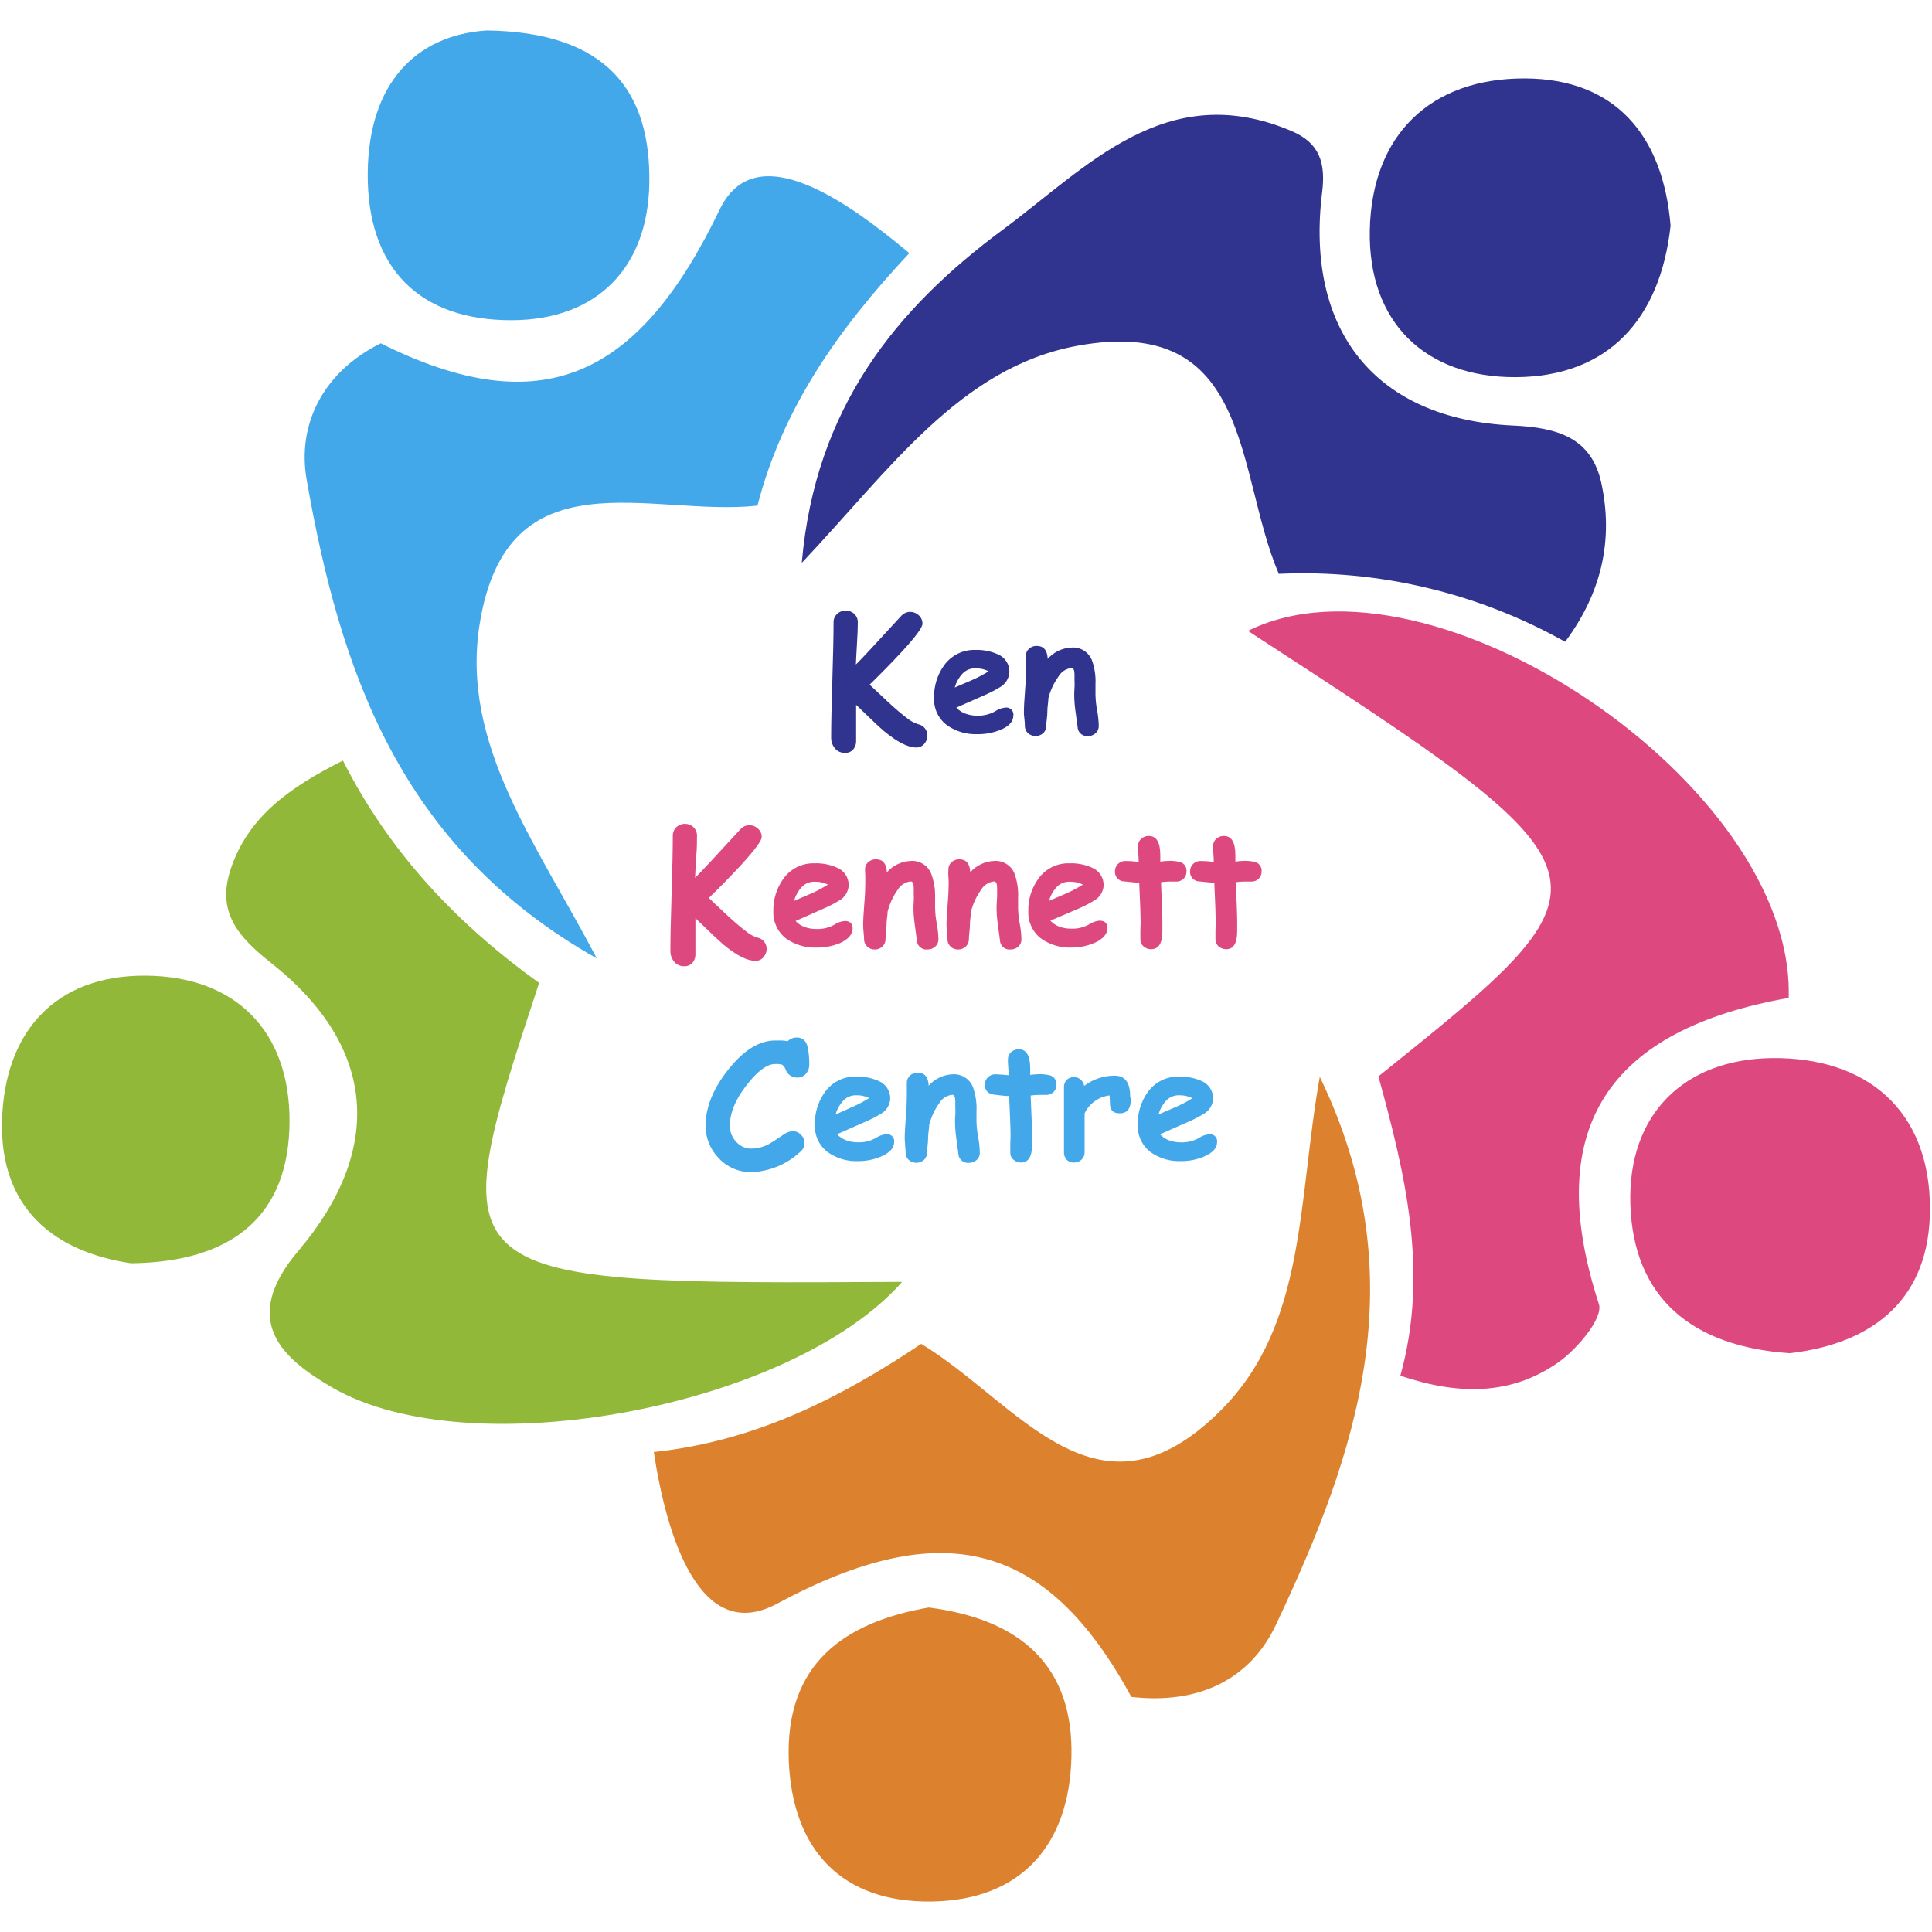
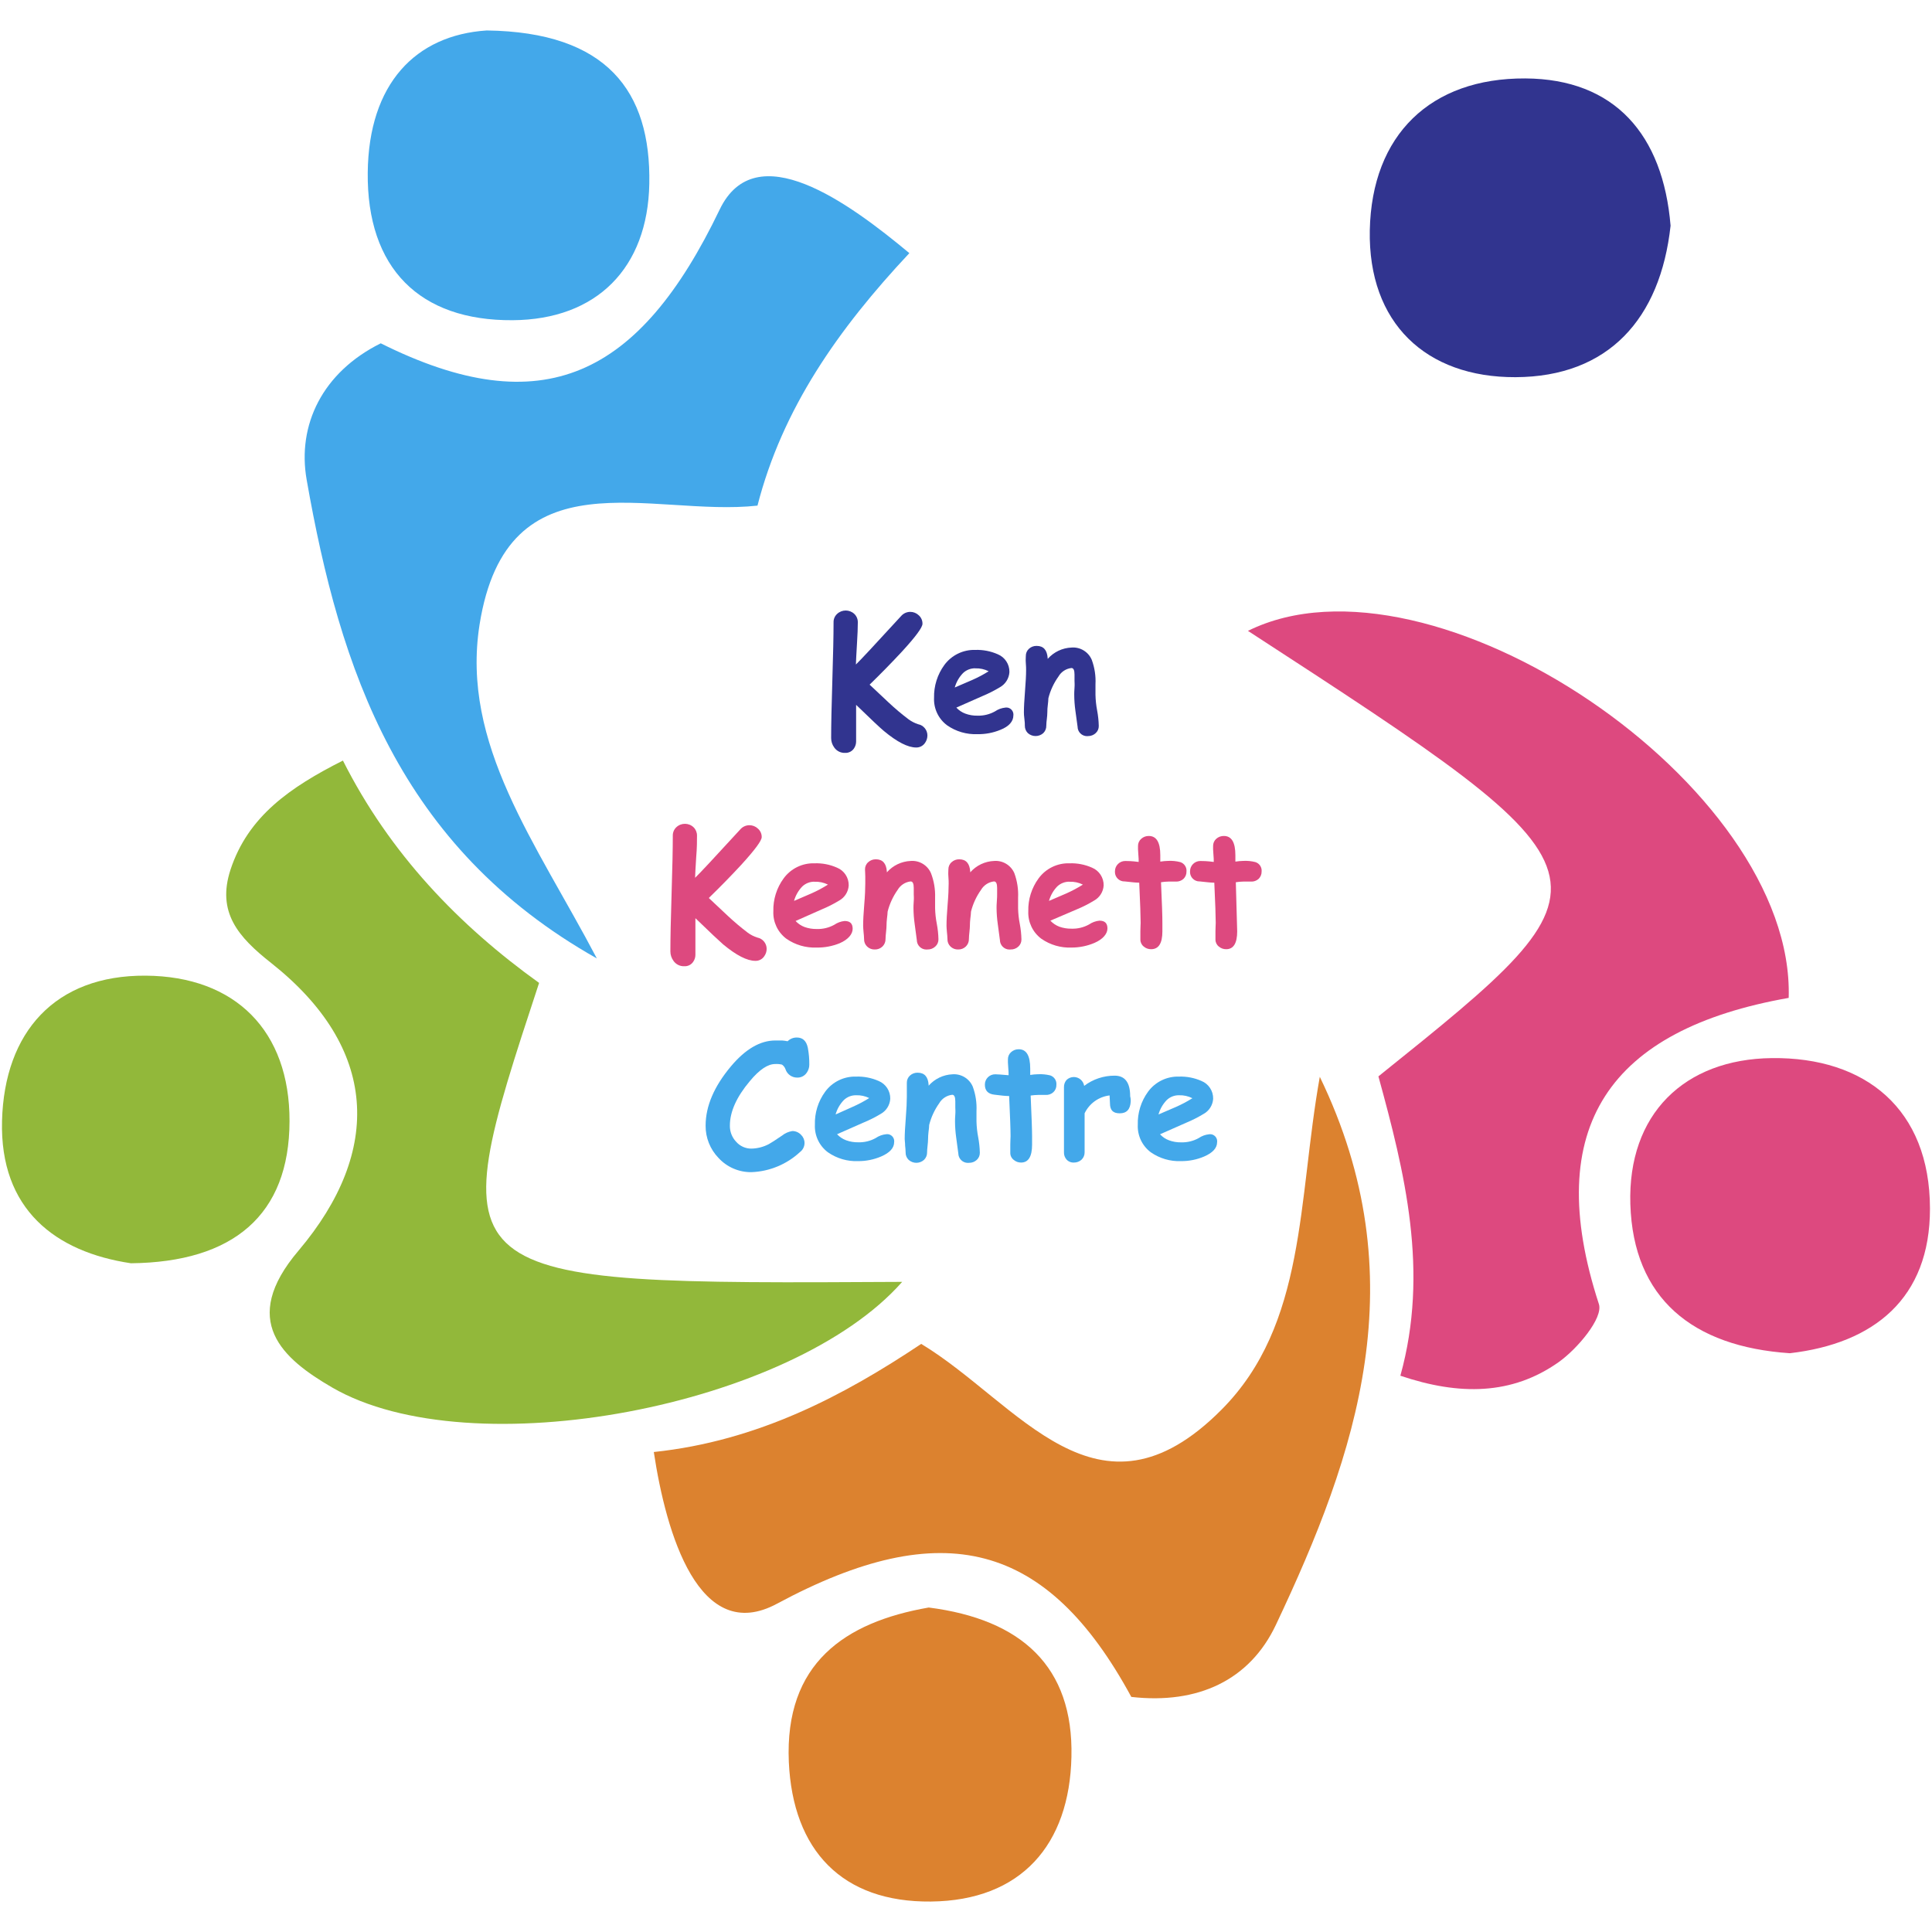
<svg xmlns="http://www.w3.org/2000/svg" width="100%" height="100%" viewBox="0 0 352 352" version="1.1" xml:space="preserve" style="fill-rule:evenodd;clip-rule:evenodd;stroke-linejoin:round;stroke-miterlimit:2;">
  <g transform="matrix(1,0,0,1,0.37,5.55)">
    <g id="Layer_2">
      <g id="Layer_1-2">
        <path d="M325.52,176.26C293,182 280.38,199.63 290.94,232.05C291.76,234.59 287.01,240.21 283.6,242.63C275.1,248.63 265.53,248.73 254.77,245.1C260.05,226.1 255.57,208.04 250.77,190.56C296,154.25 296,154.25 227,109.39C260.37,92.87 326.71,137.45 325.52,176.26Z" style="fill:rgb(221,73,127);fill-rule:nonzero;" />
-         <path d="M284.79,111.38C268.899,102.463 250.823,98.174 232.62,99C224.71,80.56 227.9,51.58 195.92,57.45C174.61,61.35 161.77,80 145.71,97C148.16,68.62 163.03,50.6 182.33,36.3C197.6,25 212.06,8.57 235,18.35C240.15,20.54 241.16,24.3 240.52,29.44C237.39,54.69 250.2,70.82 275.28,71.98C283.51,72.35 289.6,74.25 291.39,82.48C293.59,92.73 291.5,102.37 284.79,111.38Z" style="fill:rgb(49,52,143);fill-rule:nonzero;" />
        <path d="M167.47,239.3C185.23,250.03 199.58,274 222.17,251.3C237.68,235.73 236.05,213.18 240.09,190.64C257.83,227.31 246.87,259.24 232.09,290.49C227.33,300.57 217.89,305 205.75,303.62C190.4,275.34 171.43,270.39 141.23,286.62C127,294.32 121,273.91 118.75,259C137.76,257 153.44,248.67 167.47,239.3Z" style="fill:rgb(220,130,47);fill-rule:nonzero;" />
        <path d="M164,228C144,250.73 85.49,261.95 60.14,247.24C51.14,242.01 43.14,235.11 54.02,222.31C69.43,204.08 68.52,185.31 49.02,169.89C43.02,165.16 39.09,160.66 41.63,152.89C44.83,143.18 52.47,137.89 62.11,133.02C70.67,150.02 83.29,163.08 97.85,173.53C79.77,228.46 79.77,228.46 164,228Z" style="fill:rgb(146,184,58);fill-rule:nonzero;" />
        <path d="M108.37,169.07C72.28,148.7 61.56,116.36 55.5,81.85C53.75,71.89 58.37,62.28 69,57C98.56,71.76 116.16,63 130.75,32.63C137.31,18.97 154.23,31.35 165.31,40.57C152.31,54.44 142.17,68.93 137.64,86.57C118.28,88.72 92,76.7 87,108.27C83.58,130.08 97.3,148 108.37,169.07Z" style="fill:rgb(67,168,234);fill-rule:nonzero;" />
        <path d="M325.73,241C307.98,239.81 297.2,231 296.67,213.84C296.17,197.43 306.51,187.41 322.45,187.23C339.51,187.03 351.24,196.51 351.26,214.65C351.28,231 341.06,239.23 325.73,241Z" style="fill:rgb(221,73,127);fill-rule:nonzero;" />
        <path d="M304,35.57C302.14,52.57 292.65,63.1 275.75,63.17C259.41,63.23 248.88,53.29 249.2,36.41C249.55,19 260.29,8.65 277.53,8.74C293.84,8.83 302.63,19 304,35.57Z" style="fill:rgb(49,52,143);fill-rule:nonzero;" />
        <path d="M168.84,287.33C185.74,289.49 195.22,298.08 194.84,314.52C194.5,330.52 185.71,340.73 169.24,340.9C153.06,341.07 144.08,331.59 143.35,315.47C142.57,297.53 153.5,290 168.84,287.33Z" style="fill:rgb(220,130,47);fill-rule:nonzero;" />
        <path d="M23.49,224.61C9.73,222.56 -0.43,214.8 0,198.65C0.43,182.5 9.65,172.1 26.17,172.21C42.53,172.32 52.42,182.29 52.38,198.71C52.35,215.83 42.12,224.41 23.49,224.61Z" style="fill:rgb(146,184,58);fill-rule:nonzero;" />
        <path d="M88.31,0C110.2,0.29 118.25,11.07 117.93,27.94C117.64,43.27 108.37,52.68 93.04,52.79C76.04,52.91 66.45,43.29 66.63,25.89C66.8,9.69 75.35,0.85 88.31,0Z" style="fill:rgb(67,168,234);fill-rule:nonzero;" />
        <path d="M155.61,122.87L155.61,129.53C155.612,129.986 155.476,130.432 155.22,130.81C154.863,131.343 154.251,131.651 153.61,131.62C152.815,131.659 152.056,131.279 151.61,130.62C151.253,130.129 151.06,129.537 151.06,128.93C151.06,126.59 151.133,123.073 151.28,118.38C151.427,113.687 151.5,110.17 151.5,107.83C151.485,107.255 151.718,106.701 152.14,106.31C153.016,105.473 154.414,105.473 155.29,106.31C155.7,106.708 155.928,107.259 155.92,107.83C155.92,108.783 155.87,110.063 155.77,111.67C155.66,113.55 155.59,114.83 155.57,115.52C156.31,114.82 159.047,111.887 163.78,106.72C164.202,106.219 164.824,105.929 165.479,105.929C166.059,105.929 166.615,106.155 167.03,106.56C167.468,106.95 167.713,107.514 167.7,108.1C167.7,108.767 166.447,110.463 163.94,113.19C162.08,115.19 160.12,117.19 158.07,119.19L161.53,122.44C162.687,123.528 163.902,124.553 165.17,125.51C165.7,125.896 166.287,126.197 166.91,126.4C167.897,126.588 168.613,127.466 168.6,128.47C168.594,128.939 168.448,129.395 168.18,129.78C167.823,130.329 167.205,130.656 166.55,130.64C165.043,130.64 163.087,129.64 160.68,127.64C159.967,127.047 158.277,125.457 155.61,122.87Z" style="fill:rgb(49,52,143);fill-rule:nonzero;" />
        <path d="M177.71,128.21C175.744,128.291 173.804,127.726 172.19,126.6C170.615,125.435 169.722,123.557 169.81,121.6C169.756,119.448 170.418,117.337 171.69,115.6C173.005,113.817 175.116,112.792 177.33,112.86C178.732,112.815 180.126,113.085 181.41,113.65C182.721,114.187 183.571,115.483 183.54,116.9C183.472,118.054 182.819,119.096 181.81,119.66C180.791,120.274 179.728,120.813 178.63,121.27L173.87,123.37C174.322,123.861 174.884,124.239 175.51,124.47C176.214,124.73 176.96,124.855 177.71,124.84C178.828,124.876 179.934,124.607 180.91,124.06C181.47,123.678 182.116,123.441 182.79,123.37C182.856,123.359 182.924,123.354 182.991,123.354C183.693,123.354 184.271,123.932 184.271,124.634C184.271,124.69 184.267,124.745 184.26,124.8C184.26,125.87 183.48,126.8 181.9,127.42C180.573,127.969 179.146,128.238 177.71,128.21ZM177.33,116.21C176.493,116.192 175.682,116.509 175.08,117.09C174.37,117.825 173.855,118.726 173.58,119.71L176.76,118.34C177.798,117.885 178.801,117.354 179.76,116.75C179.008,116.372 178.172,116.189 177.33,116.22L177.33,116.21Z" style="fill:rgb(49,52,143);fill-rule:nonzero;" />
        <path d="M197.89,128.56C197.82,128.569 197.75,128.573 197.68,128.573C196.739,128.573 195.964,127.801 195.96,126.86C195.82,125.86 195.69,124.86 195.56,123.93C195.425,122.962 195.354,121.987 195.35,121.01C195.35,120.76 195.35,120.35 195.4,119.75C195.45,119.15 195.4,118.75 195.4,118.49L195.4,117.34C195.4,116.56 195.22,116.16 194.84,116.16C193.847,116.271 192.965,116.852 192.47,117.72C191.62,118.908 190.999,120.244 190.64,121.66C190.64,121.98 190.59,122.41 190.53,122.94C190.474,123.361 190.447,123.785 190.45,124.21C190.441,124.618 190.41,125.025 190.36,125.43C190.303,125.834 190.269,126.242 190.26,126.65C190.277,127.163 190.077,127.661 189.71,128.02C188.913,128.731 187.697,128.731 186.9,128.02C186.538,127.661 186.339,127.169 186.35,126.66C186.35,126.39 186.35,125.98 186.27,125.44C186.19,124.9 186.18,124.44 186.18,124.23C186.18,123.3 186.25,122.03 186.38,120.39C186.51,118.75 186.58,117.47 186.58,116.54C186.58,116.26 186.58,115.83 186.53,115.26C186.48,114.69 186.53,114.26 186.53,113.98C186.518,113.475 186.726,112.989 187.1,112.65C187.484,112.3 187.99,112.113 188.51,112.13C189.74,112.13 190.4,112.87 190.51,114.35L190.51,114.5C191.614,113.243 193.188,112.494 194.86,112.43C196.435,112.304 197.923,113.206 198.54,114.66C199.069,116.088 199.3,117.609 199.22,119.13L199.22,121.05C199.242,122 199.342,122.947 199.52,123.88C199.697,124.814 199.798,125.76 199.82,126.71C199.835,127.208 199.63,127.687 199.26,128.02C198.889,128.368 198.399,128.561 197.89,128.56Z" style="fill:rgb(49,52,143);fill-rule:nonzero;" />
        <path d="M126.33,161.74L126.33,168.4C126.334,168.858 126.194,169.306 125.93,169.68C125.574,170.215 124.961,170.523 124.32,170.49C123.525,170.531 122.764,170.151 122.32,169.49C121.964,168.998 121.771,168.407 121.77,167.8C121.77,165.45 121.84,161.94 121.99,157.24C122.14,152.54 122.21,149.04 122.21,146.69C122.201,146.121 122.43,145.574 122.84,145.18C123.715,144.332 125.125,144.332 126,145.18C126.404,145.578 126.628,146.123 126.62,146.69C126.62,147.64 126.62,148.92 126.48,150.54C126.36,152.42 126.29,153.7 126.27,154.38C127.01,153.69 129.75,150.75 134.48,145.59C134.902,145.089 135.524,144.799 136.179,144.799C136.759,144.799 137.315,145.025 137.73,145.43C138.169,145.816 138.418,146.375 138.41,146.96C138.41,147.62 137.15,149.31 134.64,152.06C132.787,154.06 130.83,156.06 128.77,158.06L132.24,161.32C133.4,162.405 134.615,163.43 135.88,164.39C136.408,164.777 136.995,165.075 137.62,165.27C138.608,165.463 139.324,166.343 139.31,167.35C139.305,167.821 139.155,168.278 138.88,168.66C138.525,169.21 137.904,169.534 137.25,169.51C135.74,169.51 133.79,168.51 131.38,166.51C130.69,165.91 129,164.33 126.33,161.74Z" style="fill:rgb(221,73,127);fill-rule:nonzero;" />
        <path d="M148.42,167.09C146.454,167.171 144.514,166.606 142.9,165.48C141.333,164.309 140.445,162.434 140.53,160.48C140.474,158.327 141.135,156.216 142.41,154.48C143.717,152.694 145.828,151.666 148.04,151.74C149.442,151.69 150.838,151.96 152.12,152.53C153.437,153.061 154.292,154.36 154.26,155.78C154.189,156.933 153.531,157.972 152.52,158.53C151.503,159.149 150.44,159.687 149.34,160.14L144.58,162.25C145.034,162.738 145.596,163.115 146.22,163.35C146.926,163.6 147.671,163.722 148.42,163.71C149.54,163.749 150.65,163.483 151.63,162.94C152.189,162.557 152.836,162.319 153.51,162.25C154.51,162.25 154.98,162.72 154.98,163.67C154.98,164.62 154.19,165.62 152.62,166.3C151.288,166.844 149.859,167.113 148.42,167.09ZM148.04,155.09C147.208,155.075 146.403,155.387 145.8,155.96C145.09,156.699 144.575,157.603 144.3,158.59L147.48,157.22C148.517,156.759 149.52,156.224 150.48,155.62C149.712,155.237 148.858,155.058 148,155.1L148.04,155.09Z" style="fill:rgb(221,73,127);fill-rule:nonzero;" />
        <path d="M168.61,167.44C168.544,167.448 168.477,167.452 168.41,167.452C167.462,167.452 166.68,166.678 166.67,165.73L166.28,162.81C166.141,161.839 166.068,160.86 166.06,159.88C166.06,159.64 166.06,159.22 166.11,158.63C166.16,158.04 166.11,157.63 166.11,157.37L166.11,156.21C166.11,155.43 165.92,155.04 165.54,155.04C164.551,155.155 163.672,155.73 163.17,156.59C162.328,157.785 161.711,159.123 161.35,160.54C161.35,160.86 161.29,161.28 161.23,161.81C161.179,162.231 161.153,162.655 161.15,163.08C161.15,163.347 161.12,163.757 161.06,164.31C161.01,164.715 160.979,165.122 160.97,165.53C160.982,166.044 160.779,166.541 160.41,166.9C160.035,167.261 159.53,167.456 159.01,167.44C158.489,167.46 157.983,167.264 157.61,166.9C157.243,166.545 157.043,166.05 157.06,165.54C157.05,165.135 157.02,164.732 156.97,164.33C156.92,163.78 156.89,163.33 156.89,163.11C156.89,162.19 156.95,160.91 157.09,159.27C157.23,157.63 157.28,156.35 157.28,155.43L157.28,154.14C157.28,153.57 157.23,153.14 157.23,152.87C157.215,152.363 157.428,151.874 157.81,151.54C158.19,151.189 158.693,150.999 159.21,151.01C160.437,151.01 161.103,151.75 161.21,153.23L161.21,153.39C162.313,152.13 163.887,151.378 165.56,151.31C167.137,151.186 168.626,152.086 169.25,153.54C169.796,154.962 170.051,156.478 170,158L170,159.92C170.021,160.874 170.125,161.824 170.31,162.76C170.487,163.69 170.587,164.633 170.61,165.58C170.622,166.082 170.413,166.565 170.04,166.9C169.654,167.262 169.139,167.456 168.61,167.44Z" style="fill:rgb(221,73,127);fill-rule:nonzero;" />
        <path d="M183.75,167.44C183.684,167.448 183.617,167.452 183.55,167.452C182.602,167.452 181.82,166.678 181.81,165.73L181.42,162.81C181.281,161.839 181.208,160.86 181.2,159.88C181.2,159.64 181.2,159.22 181.25,158.63C181.3,158.04 181.3,157.63 181.3,157.37L181.3,156.21C181.3,155.43 181.11,155.04 180.73,155.04C179.741,155.155 178.862,155.73 178.36,156.59C177.513,157.782 176.896,159.122 176.54,160.54C176.54,160.86 176.48,161.28 176.42,161.81C176.369,162.231 176.343,162.655 176.34,163.08C176.34,163.347 176.31,163.757 176.25,164.31C176.2,164.715 176.169,165.122 176.16,165.53C176.172,166.044 175.969,166.541 175.6,166.9C175.225,167.261 174.72,167.456 174.2,167.44C173.679,167.46 173.173,167.264 172.8,166.9C172.433,166.545 172.233,166.05 172.25,165.54C172.24,165.135 172.21,164.732 172.16,164.33C172.11,163.78 172.08,163.33 172.08,163.11C172.08,162.19 172.14,160.91 172.28,159.27C172.42,157.63 172.47,156.35 172.47,155.43C172.47,155.14 172.47,154.71 172.42,154.14C172.37,153.57 172.42,153.14 172.42,152.87C172.405,152.363 172.618,151.874 173,151.54C173.38,151.189 173.883,150.999 174.4,151.01C175.627,151.01 176.293,151.75 176.4,153.23L176.4,153.39C177.503,152.13 179.077,151.378 180.75,151.31C182.327,151.186 183.816,152.086 184.44,153.54C184.964,154.973 185.196,156.496 185.12,158.02L185.12,159.94C185.141,160.894 185.245,161.844 185.43,162.78C185.607,163.71 185.707,164.653 185.73,165.6C185.742,166.102 185.533,166.585 185.16,166.92C184.776,167.27 184.27,167.457 183.75,167.44Z" style="fill:rgb(221,73,127);fill-rule:nonzero;" />
        <path d="M194.88,167.09C192.91,167.174 190.967,166.608 189.35,165.48C187.783,164.309 186.895,162.434 186.98,160.48C186.924,158.327 187.585,156.216 188.86,154.48C190.17,152.692 192.285,151.665 194.5,151.74C195.902,151.692 197.297,151.962 198.58,152.53C199.891,153.067 200.741,154.363 200.71,155.78C200.639,156.933 199.981,157.972 198.97,158.53C197.955,159.151 196.891,159.689 195.79,160.14L191,162.19C191.456,162.676 192.017,163.053 192.64,163.29C193.349,163.541 194.098,163.663 194.85,163.65C195.967,163.689 197.073,163.423 198.05,162.88C198.609,162.497 199.256,162.259 199.93,162.19C200.93,162.19 201.4,162.66 201.4,163.61C201.4,164.56 200.61,165.56 199.04,166.24C197.725,166.8 196.31,167.089 194.88,167.09ZM194.5,155.09C193.665,155.072 192.856,155.385 192.25,155.96C191.54,156.699 191.025,157.603 190.75,158.59L193.93,157.22C194.966,156.756 195.968,156.222 196.93,155.62C196.177,155.245 195.341,155.066 194.5,155.1L194.5,155.09Z" style="fill:rgb(221,73,127);fill-rule:nonzero;" />
        <path d="M213.9,155.07L212.5,155.07C212.051,155.076 211.603,155.116 211.16,155.19C211.333,158.99 211.417,161.477 211.41,162.65L211.41,164.14C211.41,166.31 210.73,167.39 209.36,167.39C208.87,167.4 208.393,167.229 208.02,166.91C207.627,166.607 207.397,166.137 207.4,165.64L207.4,164.11C207.4,163.43 207.45,162.93 207.45,162.59C207.45,161.45 207.363,159.01 207.19,155.27C206.61,155.27 205.73,155.17 204.54,155.04C204.519,155.041 204.497,155.041 204.476,155.041C203.538,155.041 202.766,154.269 202.766,153.331C202.766,153.291 202.767,153.25 202.77,153.21C202.77,153.2 202.77,153.189 202.77,153.179C202.77,152.159 203.609,151.319 204.63,151.319C204.65,151.319 204.67,151.319 204.69,151.32C205.04,151.32 205.84,151.32 207.09,151.49C207.09,151.19 207.09,150.69 207.02,149.99C206.95,149.29 206.97,148.92 206.97,148.59C206.96,148.089 207.172,147.609 207.55,147.28C207.929,146.935 208.427,146.749 208.94,146.76C210.34,146.76 211.03,147.93 211.03,150.27L211.03,151.43C211.5,151.357 211.974,151.313 212.45,151.3C213.197,151.26 213.946,151.334 214.67,151.52C215.404,151.752 215.878,152.474 215.8,153.24C215.815,153.744 215.615,154.232 215.25,154.58C214.88,154.912 214.396,155.087 213.9,155.07Z" style="fill:rgb(221,73,127);fill-rule:nonzero;" />
-         <path d="M227.53,155.07L226.13,155.07C225.681,155.075 225.233,155.116 224.79,155.19C224.963,158.99 225.047,161.477 225.04,162.65L225.04,164.14C225.04,166.31 224.36,167.39 223.04,167.39C222.55,167.4 222.073,167.229 221.7,166.91C221.307,166.607 221.077,166.137 221.08,165.64L221.08,164.11C221.08,163.43 221.13,162.93 221.13,162.59C221.13,161.45 221.043,159.01 220.87,155.27C220.29,155.27 219.4,155.17 218.22,155.04C218.199,155.041 218.177,155.041 218.156,155.041C217.218,155.041 216.446,154.269 216.446,153.331C216.446,153.291 216.447,153.25 216.45,153.21C216.45,153.2 216.45,153.189 216.45,153.179C216.45,152.159 217.289,151.319 218.31,151.319C218.33,151.319 218.35,151.319 218.37,151.32C218.72,151.32 219.52,151.32 220.77,151.49C220.77,151.19 220.77,150.69 220.7,149.99C220.63,149.29 220.65,148.92 220.65,148.59C220.64,148.091 220.848,147.612 221.22,147.28C221.602,146.933 222.104,146.746 222.62,146.76C224.02,146.76 224.71,147.93 224.71,150.27L224.71,151.43C225.183,151.357 225.661,151.313 226.14,151.3C226.887,151.26 227.636,151.334 228.36,151.52C229.094,151.752 229.568,152.474 229.49,153.24C229.5,153.743 229.301,154.229 228.94,154.58C228.555,154.926 228.046,155.102 227.53,155.07Z" style="fill:rgb(221,73,127);fill-rule:nonzero;" />
+         <path d="M227.53,155.07L226.13,155.07C225.681,155.075 225.233,155.116 224.79,155.19L225.04,164.14C225.04,166.31 224.36,167.39 223.04,167.39C222.55,167.4 222.073,167.229 221.7,166.91C221.307,166.607 221.077,166.137 221.08,165.64L221.08,164.11C221.08,163.43 221.13,162.93 221.13,162.59C221.13,161.45 221.043,159.01 220.87,155.27C220.29,155.27 219.4,155.17 218.22,155.04C218.199,155.041 218.177,155.041 218.156,155.041C217.218,155.041 216.446,154.269 216.446,153.331C216.446,153.291 216.447,153.25 216.45,153.21C216.45,153.2 216.45,153.189 216.45,153.179C216.45,152.159 217.289,151.319 218.31,151.319C218.33,151.319 218.35,151.319 218.37,151.32C218.72,151.32 219.52,151.32 220.77,151.49C220.77,151.19 220.77,150.69 220.7,149.99C220.63,149.29 220.65,148.92 220.65,148.59C220.64,148.091 220.848,147.612 221.22,147.28C221.602,146.933 222.104,146.746 222.62,146.76C224.02,146.76 224.71,147.93 224.71,150.27L224.71,151.43C225.183,151.357 225.661,151.313 226.14,151.3C226.887,151.26 227.636,151.334 228.36,151.52C229.094,151.752 229.568,152.474 229.49,153.24C229.5,153.743 229.301,154.229 228.94,154.58C228.555,154.926 228.046,155.102 227.53,155.07Z" style="fill:rgb(221,73,127);fill-rule:nonzero;" />
        <path d="M144.85,190.78C143.903,190.783 143.054,190.177 142.75,189.28C142.634,188.932 142.41,188.631 142.11,188.42C141.701,188.32 141.28,188.283 140.86,188.31C139.53,188.31 138,189.31 136.26,191.41C133.82,194.3 132.61,197.01 132.61,199.53C132.588,200.626 133.002,201.688 133.76,202.48C134.458,203.276 135.471,203.73 136.53,203.72C137.64,203.699 138.729,203.418 139.71,202.9C140.09,202.7 140.89,202.18 142.11,201.35C142.651,200.916 143.295,200.63 143.98,200.52C144.591,200.515 145.177,200.769 145.59,201.22C145.987,201.608 146.211,202.139 146.211,202.694C146.211,203.341 145.907,203.951 145.39,204.34C142.973,206.586 139.827,207.89 136.53,208.01C134.252,208.038 132.068,207.091 130.53,205.41C129.008,203.834 128.167,201.721 128.19,199.53C128.19,195.99 129.733,192.383 132.82,188.71C135.447,185.59 138.13,184.027 140.87,184.02L142.13,184.02C142.466,184.046 142.8,184.093 143.13,184.16C143.574,183.715 144.181,183.47 144.81,183.48C145.88,183.48 146.55,184.1 146.81,185.34C147.003,186.362 147.093,187.4 147.08,188.44C147.078,188.956 146.918,189.459 146.62,189.88C146.232,190.472 145.557,190.815 144.85,190.78Z" style="fill:rgb(67,168,234);fill-rule:nonzero;" />
        <path d="M156,206C154.03,206.084 152.087,205.518 150.47,204.39C148.902,203.22 148.013,201.345 148.1,199.39C148.033,197.22 148.696,195.09 149.98,193.34C151.29,191.558 153.399,190.532 155.61,190.6C157.015,190.556 158.412,190.826 159.7,191.39C161.011,191.927 161.861,193.223 161.83,194.64C161.762,195.796 161.104,196.84 160.09,197.4C159.069,198.014 158.002,198.549 156.9,199L152.14,201.1C152.593,201.589 153.155,201.966 153.78,202.2C154.487,202.46 155.237,202.585 155.99,202.57C157.108,202.606 158.214,202.337 159.19,201.79C159.749,201.407 160.396,201.169 161.07,201.1C161.136,201.089 161.204,201.084 161.271,201.084C161.973,201.084 162.551,201.662 162.551,202.364C162.551,202.42 162.547,202.475 162.54,202.53C162.54,203.6 161.75,204.47 160.18,205.15C158.86,205.717 157.437,206.007 156,206ZM155.61,194C154.776,193.983 153.969,194.3 153.37,194.88C152.66,195.615 152.145,196.516 151.87,197.5L155,196.1C156.037,195.643 157.04,195.112 158,194.51C157.255,194.143 156.43,193.968 155.6,194L155.61,194Z" style="fill:rgb(67,168,234);fill-rule:nonzero;" />
        <path d="M176.17,206.31C176.104,206.318 176.037,206.322 175.97,206.322C175.022,206.322 174.24,205.548 174.23,204.6C174.1,203.6 173.97,202.66 173.84,201.68C173.705,200.712 173.634,199.737 173.63,198.76C173.63,198.51 173.63,198.09 173.68,197.5C173.73,196.91 173.68,196.5 173.68,196.24L173.68,195.09C173.68,194.3 173.49,193.91 173.12,193.91C172.125,194.023 171.241,194.603 170.74,195.47C169.897,196.661 169.28,197.996 168.92,199.41C168.92,199.73 168.87,200.15 168.8,200.68C168.749,201.105 168.722,201.532 168.72,201.96C168.711,202.368 168.68,202.775 168.63,203.18C168.57,203.73 168.54,204.13 168.54,204.4C168.553,204.915 168.35,205.412 167.98,205.77C167.19,206.489 165.97,206.489 165.18,205.77C164.815,205.418 164.615,204.927 164.63,204.42C164.621,204.012 164.59,203.605 164.54,203.2C164.54,202.66 164.46,202.25 164.46,201.98C164.46,201.06 164.53,199.78 164.66,198.14C164.79,196.5 164.85,195.22 164.85,194.3L164.85,191.74C164.838,191.235 165.046,190.749 165.42,190.41C165.802,190.063 166.304,189.876 166.82,189.89C168.06,189.89 168.727,190.63 168.82,192.11L168.82,192.26C169.926,191.004 171.498,190.252 173.17,190.18C174.749,190.061 176.237,190.965 176.86,192.42C177.385,193.849 177.616,195.369 177.54,196.89L177.54,198.8C177.566,199.754 177.67,200.703 177.85,201.64C178.027,202.574 178.128,203.52 178.15,204.47C178.161,204.967 177.957,205.445 177.59,205.78C177.205,206.136 176.694,206.326 176.17,206.31Z" style="fill:rgb(67,168,234);fill-rule:nonzero;" />
        <path d="M190.15,193.94L188.75,193.94C188.301,193.947 187.854,193.984 187.41,194.05C187.58,197.86 187.67,200.34 187.67,201.51L187.67,203.01C187.67,205.17 186.99,206.26 185.67,206.26C185.175,206.269 184.694,206.095 184.32,205.77C183.924,205.469 183.694,204.997 183.7,204.5L183.7,202.98C183.7,202.3 183.75,201.79 183.75,201.45C183.75,200.31 183.66,197.88 183.49,194.14C182.91,194.14 182.03,194.06 180.85,193.9C179.66,193.78 179.07,193.17 179.07,192.07C179.062,191.569 179.257,191.086 179.61,190.73C179.975,190.365 180.474,190.166 180.99,190.18C181.34,190.18 182.14,190.24 183.39,190.35C183.39,190.05 183.39,189.55 183.32,188.85C183.25,188.15 183.27,187.79 183.27,187.46C183.257,186.956 183.469,186.471 183.85,186.14C184.232,185.793 184.734,185.606 185.25,185.62C186.64,185.62 187.33,186.79 187.33,189.14L187.33,190.3C187.799,190.222 188.274,190.178 188.75,190.17C189.496,190.132 190.244,190.203 190.97,190.38C191.702,190.615 192.174,191.335 192.1,192.1C192.117,192.605 191.917,193.093 191.55,193.44C191.17,193.788 190.665,193.968 190.15,193.94Z" style="fill:rgb(67,168,234);fill-rule:nonzero;" />
        <path d="M205.64,195.13C205.56,196.57 204.91,197.29 203.64,197.29C202.37,197.29 201.86,196.68 201.86,195.45L201.79,194.03C199.817,194.264 198.096,195.497 197.24,197.29L197.24,204.39C197.25,204.893 197.051,205.379 196.69,205.73C196.31,206.081 195.807,206.271 195.29,206.26C194.774,206.288 194.272,206.078 193.93,205.69C193.622,205.329 193.461,204.864 193.48,204.39L193.48,192.53C193.465,192.047 193.633,191.575 193.95,191.21C194.306,190.868 194.78,190.677 195.273,190.677C196.209,190.677 197.014,191.365 197.16,192.29C198.754,191.075 200.706,190.421 202.71,190.43C204.597,190.43 205.54,191.68 205.54,194.18C205.66,194.66 205.65,195 205.64,195.13Z" style="fill:rgb(67,168,234);fill-rule:nonzero;" />
        <path d="M214.82,206C212.854,206.081 210.914,205.516 209.3,204.39C207.732,203.22 206.843,201.345 206.93,199.39C206.863,197.22 207.526,195.09 208.81,193.34C210.12,191.558 212.229,190.532 214.44,190.6C215.842,190.555 217.236,190.825 218.52,191.39C219.837,191.921 220.692,193.22 220.66,194.64C220.592,195.796 219.934,196.84 218.92,197.4C217.901,198.014 216.838,198.553 215.74,199.01L210.98,201.11C211.432,201.601 211.994,201.979 212.62,202.21C213.324,202.47 214.07,202.595 214.82,202.58C215.941,202.616 217.051,202.346 218.03,201.8C218.589,201.417 219.236,201.179 219.91,201.11C219.976,201.099 220.044,201.094 220.111,201.094C220.813,201.094 221.391,201.672 221.391,202.374C221.391,202.43 221.387,202.485 221.38,202.54C221.38,203.61 220.59,204.48 219.02,205.16C217.693,205.726 216.263,206.012 214.82,206ZM214.44,194C213.606,193.983 212.799,194.3 212.2,194.88C211.49,195.615 210.975,196.516 210.7,197.5L213.88,196.13C214.917,195.673 215.92,195.142 216.88,194.54C216.126,194.156 215.286,193.971 214.44,194Z" style="fill:rgb(67,168,234);fill-rule:nonzero;" />
      </g>
    </g>
  </g>
</svg>